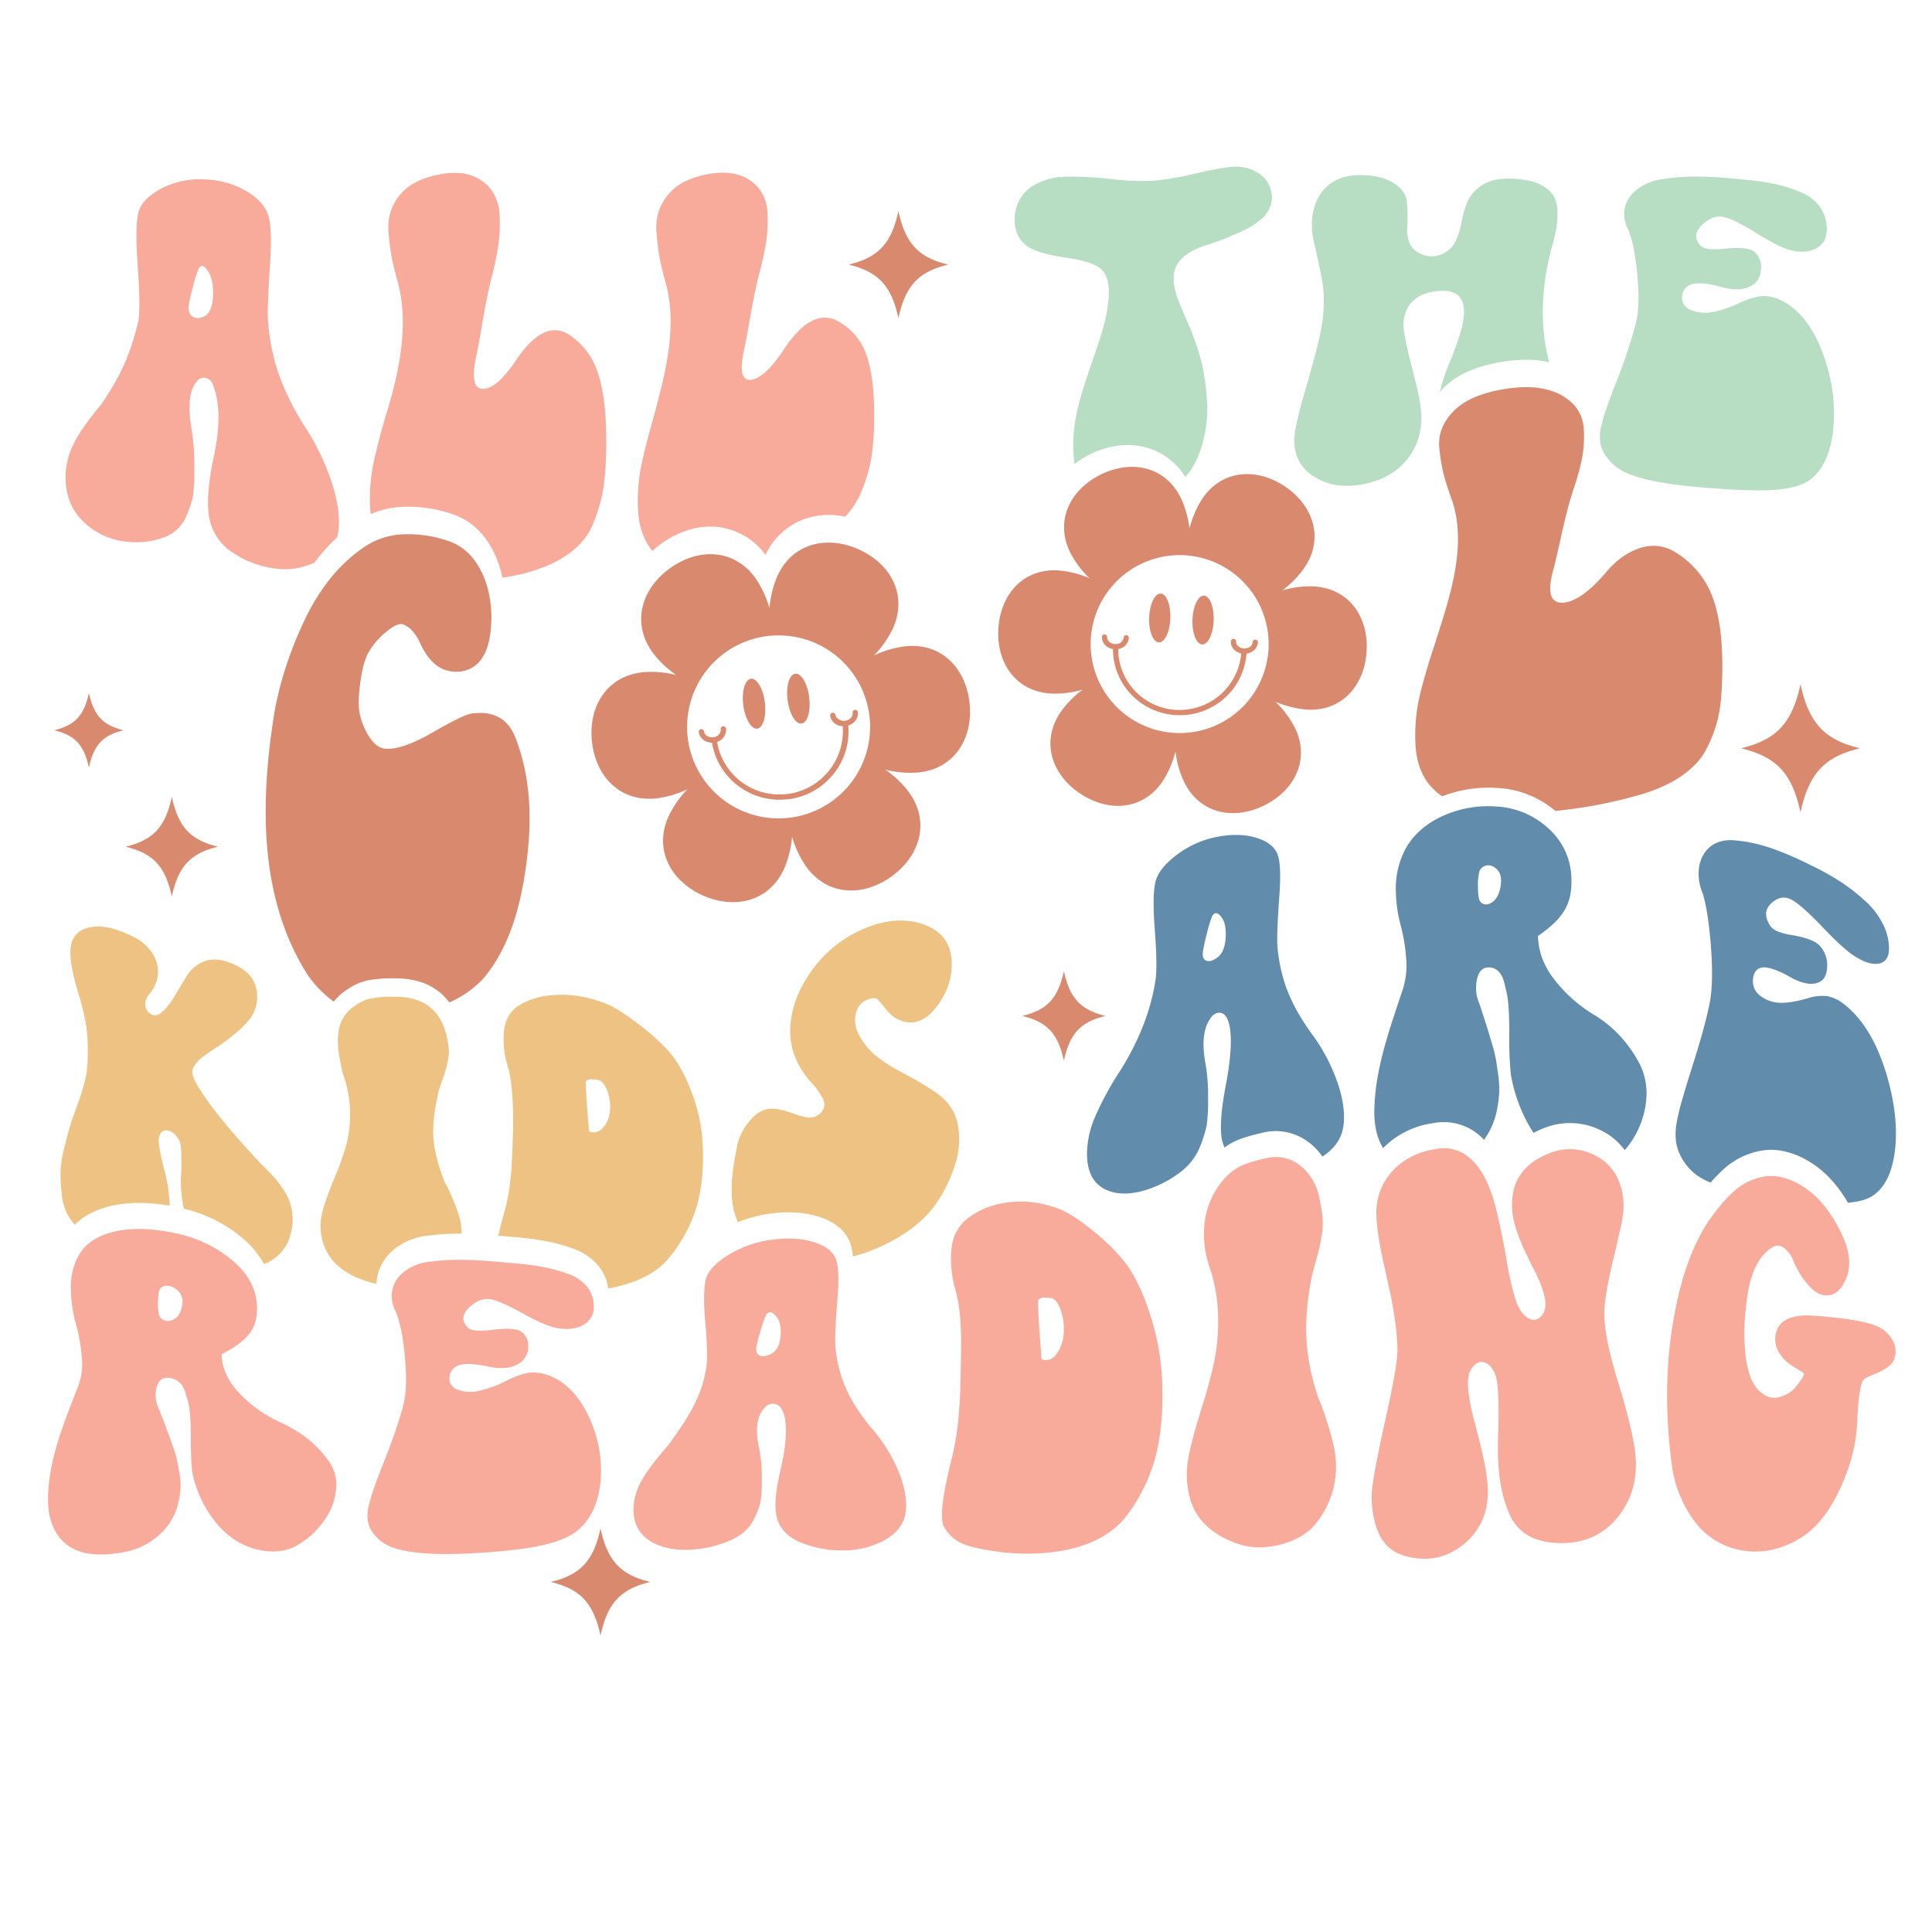
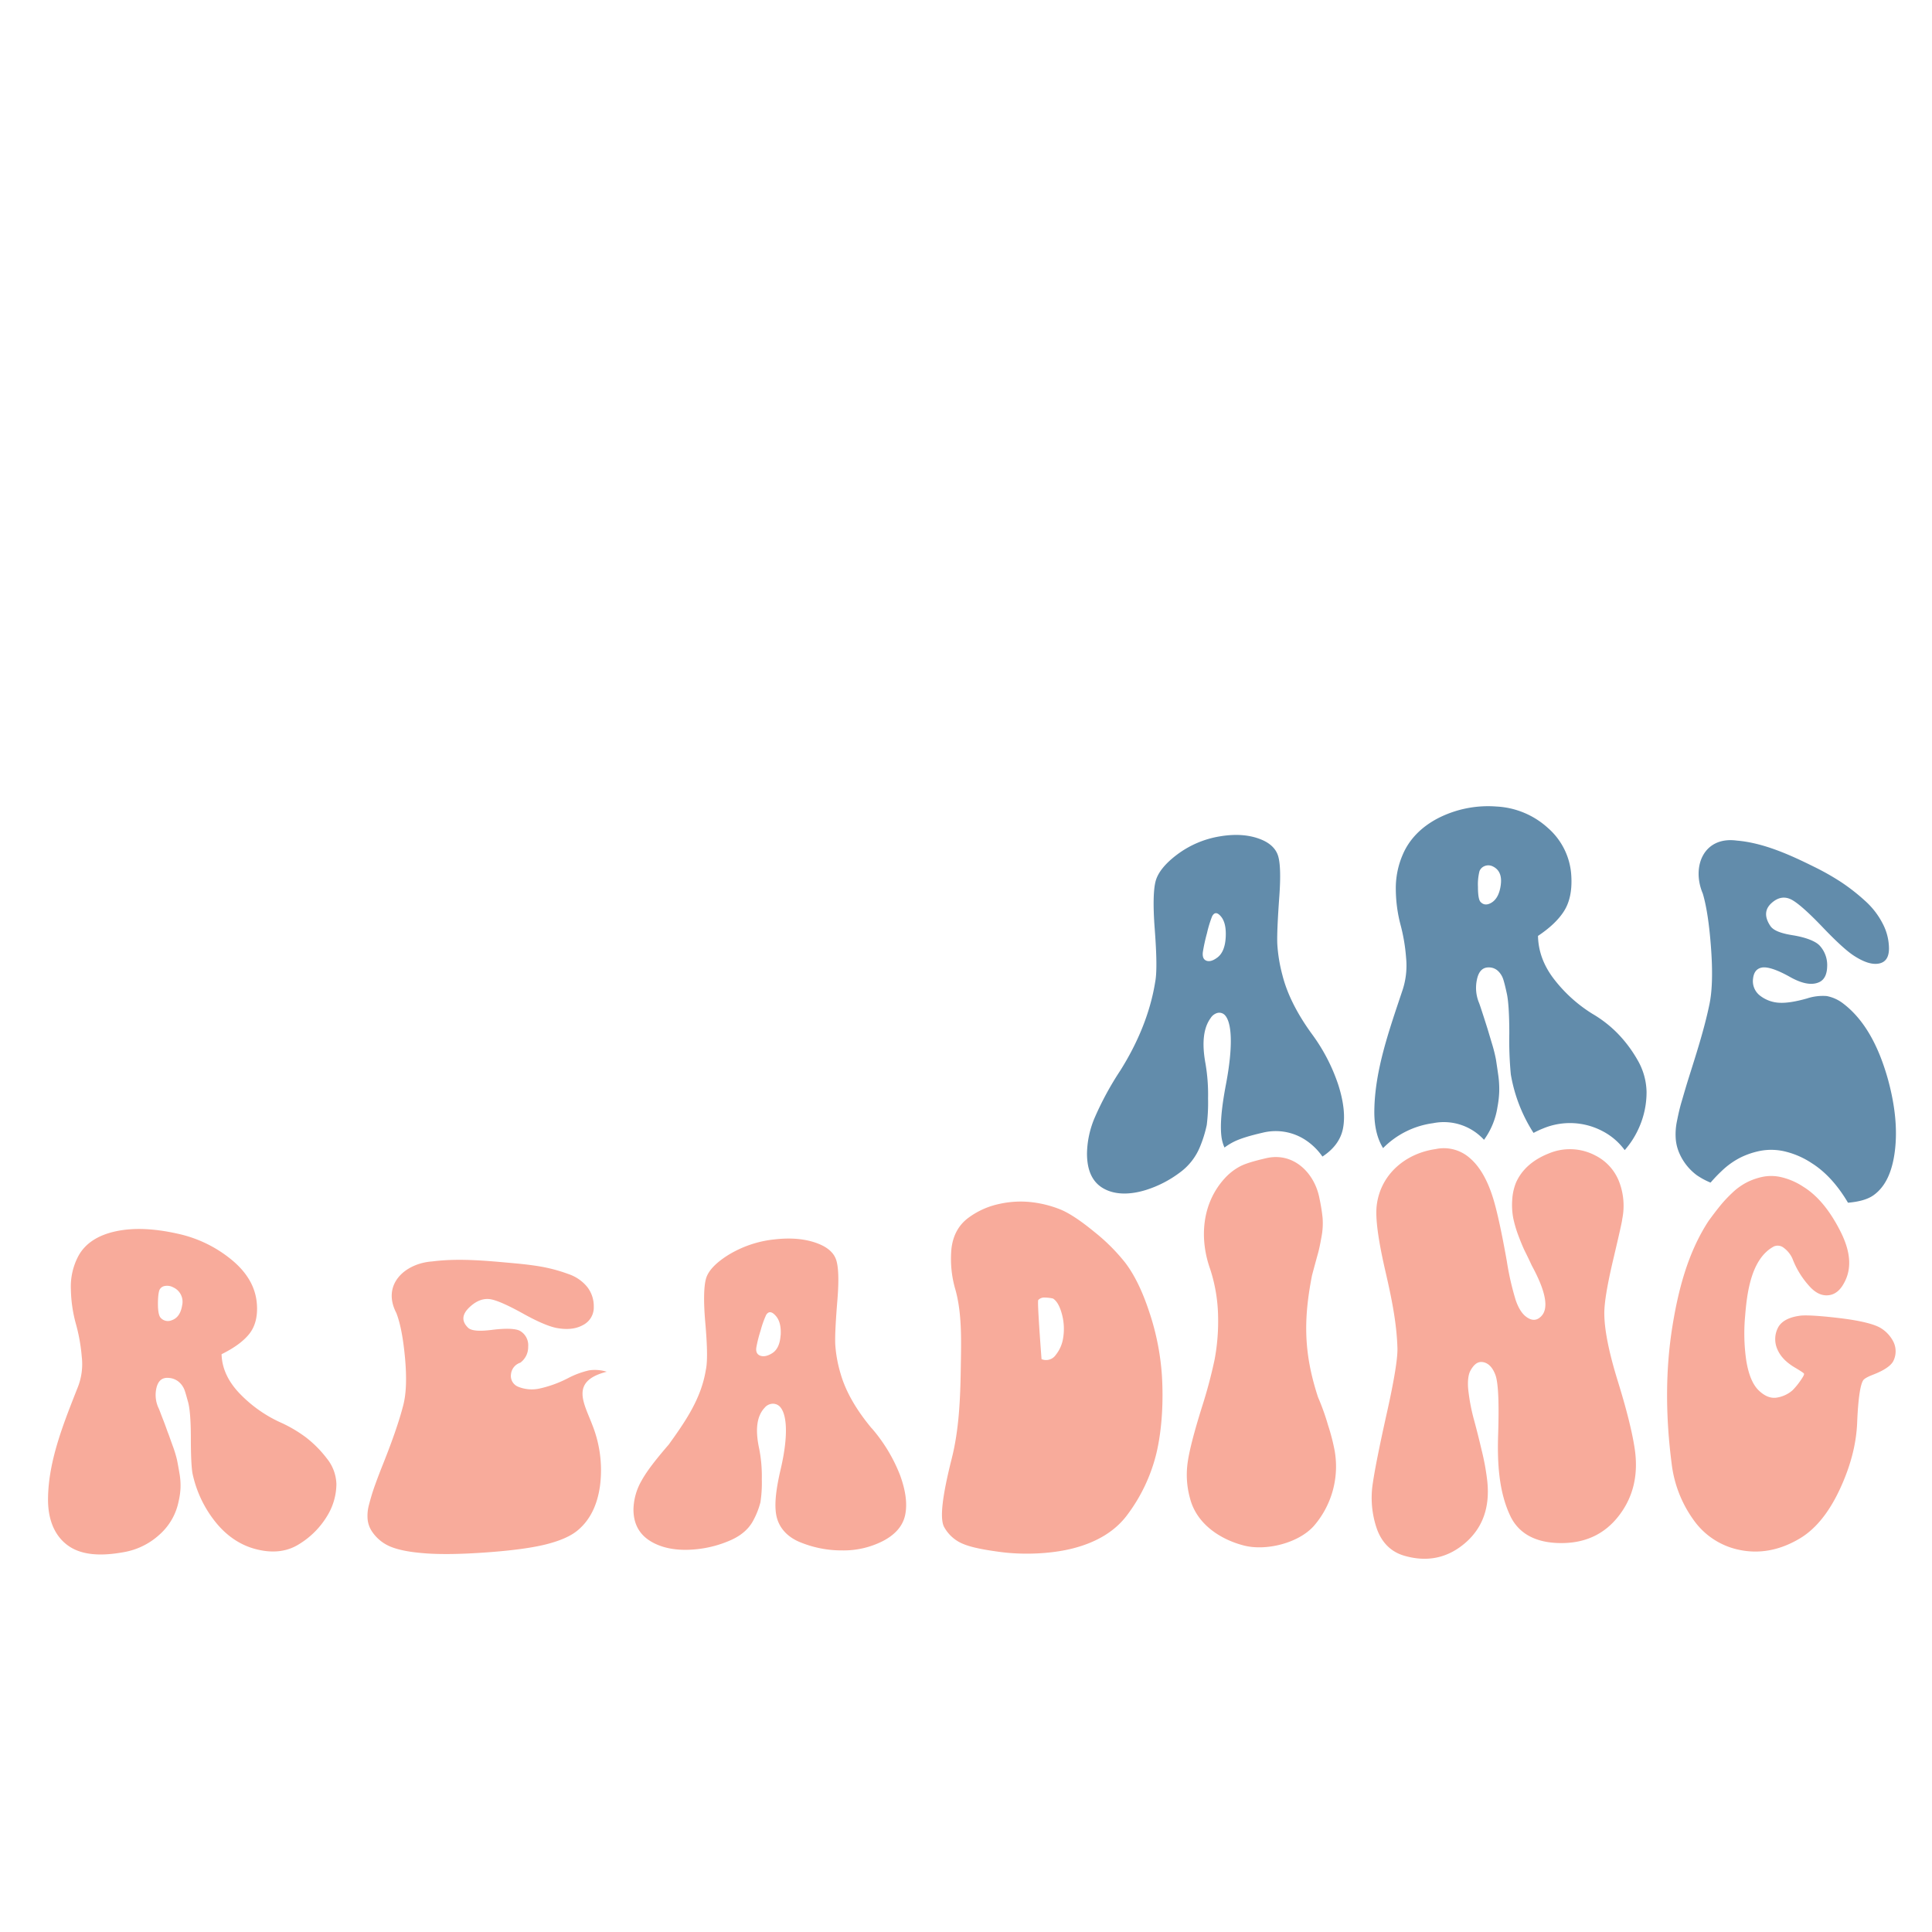
<svg xmlns="http://www.w3.org/2000/svg" id="Layer_1" data-name="Layer 1" viewBox="0 0 864 864">
  <defs>
    <style>.cls-1{fill:#b7dec2;}.cls-2{fill:#f8ab9b;}.cls-3{fill:#628cab;}.cls-4{fill:#edc282;}.cls-5{fill:#d9896e;}</style>
  </defs>
  <title>Reading</title>
-   <path class="cls-1" d="M568.07,84.11a13.86,13.86,0,0,1,.74,4.11,11.05,11.05,0,0,1-.61,3.65,17.89,17.89,0,0,1-1.47,3.18,11,11,0,0,1-2.56,2.83c-1.14.92-2.2,1.74-3.17,2.46a25.77,25.77,0,0,1-4,2.31c-1.7.83-3.17,1.51-4.39,2s-2.81,1.2-4.76,2-3.54,1.4-4.76,1.8-2.89,1-5,1.63q-8.77,3.21-11.71,8.28c-2,3.37-2,8.21,0,14.45.49,1.41,2.08,5.25,4.76,11.46a120.83,120.83,0,0,1,6.1,17.25,108.7,108.7,0,0,1,2.56,17.74c.8,9.57-1.84,23.15-7.44,31.22a21.85,21.85,0,0,1-2.3,2.76,29.85,29.85,0,0,0-18-13.25c-7.85-2-16.68-.81-24.85,3.31a40.66,40.66,0,0,0-6.71,4.23A64.07,64.07,0,0,1,480,196.8c.32-11.73,4.34-23,8.05-34,3.49-10.33,7.73-21.19,7.81-32.23,0-5.39-1.47-9.08-4.39-11s-8-3.4-15.25-4.45-12.45-2.48-15.62-4.28a12.72,12.72,0,0,1-6.22-7.88,18.64,18.64,0,0,1,.49-11.17,16.68,16.68,0,0,1,7.8-9.11A29.63,29.63,0,0,1,477.18,79a159.11,159.11,0,0,1,19.89,1.09,112,112,0,0,0,19.27.71,131.12,131.12,0,0,0,18.79-3.33c8-1.86,13.89-2.87,17.57-2.94a17.85,17.85,0,0,1,9.76,2.72A12.33,12.33,0,0,1,568.07,84.11Zm122.62-.53A21.06,21.06,0,0,0,682,80.52q-13.9-2.25-20.74,3.35a17.6,17.6,0,0,0-4.75,5.79,40.05,40.05,0,0,0-2.81,9.22,34.64,34.64,0,0,1-3.29,10,11.37,11.37,0,0,1-5.49,4.72,11.07,11.07,0,0,1-9,.16c-4.72-1.77-6.89-5.78-6.59-11.92.36-7.46,0-12.17-.73-14-1.18-2.84-3.58-5.28-7.32-7.06s-8.32-2.51-13.42-2.48c-18.11.1-24.27,16.3-19.77,31.91,1.95,8.92,3.09,14.52,3.42,16.7a58,58,0,0,1,.49,8.22,70.21,70.21,0,0,1-1.71,14.73c-1.14,5.29-3.48,14.05-7.08,26.42-2.9,10-4.39,16.87-4.39,20.46,0,8,3.62,13.92,10.86,17.59s15.66,3.89,25.25.8c14.66-4.72,22.84-18.42,20.26-33.75-.17-2.37-1.51-8.43-4-18.07s-3.67-15.81-3.54-18.53c.21-4.47,1.71-8,4.64-10.56s7-3.92,12.2-4.14c8.91-.37,12,5.07,9.27,16.3a126,126,0,0,1-5.61,16,84.09,84.09,0,0,0-4.26,13,32.7,32.7,0,0,1,5.7-5.31c5.39-3.93,12.78-6.69,22-8.23,8-1.34,15.16-1.27,21.21.18-.44-1.73-.84-3.43-1.19-5.08a89.21,89.21,0,0,1-1.58-21,111.24,111.24,0,0,1,3.78-24.71c1-3.4,1.67-6.18,2.07-8.36a41.11,41.11,0,0,0,.61-7.55,16.06,16.06,0,0,0-1.22-6.83A12.77,12.77,0,0,0,690.69,83.58Zm125.78,78.25c-3.47-11.17-9.85-23.29-21.23-28.1a16.69,16.69,0,0,0-7.93-1.29,34.4,34.4,0,0,0-9.39,3.06c-5.35,2.41-9.72,3.79-13.06,4.2a16.05,16.05,0,0,1-9.39-1.4,5.66,5.66,0,0,1-3.17-6,5.86,5.86,0,0,1,4.15-5.14c2.56-.88,7.14-.53,13.42,1.21,5.82,1.62,10.57,1.36,14.15-1.06,2.28-1.62,3.46-4.11,3.54-7.44a8.48,8.48,0,0,0-3.54-7.63c-1.88-1.29-6.36-1.7-12.93-1-5.47.55-9,.19-10.49-1.3-2.93-3-2.77-6,.48-9.24s6.61-4.4,10-3.61c2.9.67,7.72,3,14.39,7.16s11.72,6.69,14.89,7.52c4.48,1.17,8.46,1.12,11.71-.61s4.88-4.62,4.88-8.64A16.78,16.78,0,0,0,814,92.68a19.16,19.16,0,0,0-8.41-6.6,63.48,63.48,0,0,0-11.23-3.66,115.1,115.1,0,0,0-13.3-2c-11.94-1.21-24.58-2.32-36.6-.45-12,1.2-22.75,10.63-16.1,23.23,1.78,4.5,3.09,11.17,3.9,20.06s.61,16.15-.73,21.51a243.42,243.42,0,0,1-10,29.29q-2.19,5.8-3.29,9c-.73,2.15-1.43,4.55-2.07,7.2a19.33,19.33,0,0,0-.61,7,13.69,13.69,0,0,0,1.83,5.47,21.5,21.5,0,0,0,8.17,7.86c3.33,1.81,8,3.3,14,4.53,7.64,1.56,17.41,2.63,29.28,3.44s20.86,1,26.84.32c6.29-.69,11.06-2.16,14.16-4.63q8-6.27,9.88-21.14A74.68,74.68,0,0,0,816.47,161.83Z" />
-   <path class="cls-2" d="M390.93,185.11a124.39,124.39,0,0,1-1.22,19.55,70.58,70.58,0,0,1-4.64,15.51,34.16,34.16,0,0,1-7.17,10.89,34.37,34.37,0,0,0-16.6.54,30.68,30.68,0,0,0-18.94,16.53,30.69,30.69,0,0,0-21.81-12.5c-8.21-.75-16.89,1.83-24.47,7.26a43,43,0,0,0-4.3,3.53,20.65,20.65,0,0,1-2.11-2.95q-4.16-6.91-4.4-16.81a81.07,81.07,0,0,1,1.47-18.23q1.71-8.33,5.37-21.21c5.1-19,10.9-40,5.85-59.72-1.46-5.22-2.48-9.42-3-12.46a104.79,104.79,0,0,1-1.34-10.72A23.5,23.5,0,0,1,295,93.4a24,24,0,0,1,5.86-8.55c3.58-3.3,8.7-5.56,14.88-6.81s11.57-1.06,15.87.63A18.19,18.19,0,0,1,339.93,85a19,19,0,0,1,3.3,10.1,63.34,63.34,0,0,1-.49,12.32,126.75,126.75,0,0,1-3.05,14.34c-1.52,5.81-2.85,12.54-4.15,19.89s-2.2,12.16-2.68,14.37c-2.28,10-1.12,14.62,3.41,13.79,4.05-.74,8.87-5.37,14.4-13.72,8.45-12.69,16.51-16.63,24.16-12.38a26.79,26.79,0,0,1,12.56,14.8Q390.93,168.29,390.93,185.11ZM255,150c-7.65-5.27-15.7-1.56-24.16,11-5.53,8.29-10.35,12.58-14.4,12.89-4.53.34-5.69-4.57-3.41-14.74.49-2.26,1.38-7.15,2.68-14.72S218.36,130,219.88,124a132.54,132.54,0,0,0,3.05-14.88,69.75,69.75,0,0,0,.49-12.94,20.85,20.85,0,0,0-3.3-10.68,18.31,18.31,0,0,0-8.29-6.66c-4.3-1.77-9.69-2-15.86-.73s-11.31,3.47-14.89,6.71a23.39,23.39,0,0,0-5.85,8.38,23,23,0,0,0-1.47,10.8,106.66,106.66,0,0,0,1.34,10.66q.85,4.55,3.05,12.52c4.85,19.17-.06,41-5.85,59.44q-3.66,12.69-5.37,20.91a79.62,79.62,0,0,0-1.46,18.2c0,1.44.14,2.84.3,4.2a39.75,39.75,0,0,1,13.45-3.23,60.56,60.56,0,0,1,23.87,3.5c12.09,4.3,19,15.83,21.62,28.13a82.3,82.3,0,0,0,18-4.55c11.46-4.42,19.15-10.95,22.57-19.67A72.23,72.23,0,0,0,269.9,218a143.5,143.5,0,0,0,1.22-21.13q0-18.4-3.54-29.53A32.21,32.21,0,0,0,255,150ZM148.87,217.35c2.61,8.71,3.37,16,2.2,21.73-.09.42-.21.82-.32,1.22a79.14,79.14,0,0,0-8.17,8.78c-.64.8-1.26,1.63-1.88,2.47a30.86,30.86,0,0,1-17.81,2.68,44.28,44.28,0,0,1-19.4-7.48,23.69,23.69,0,0,1-10.13-16.49c-.89-6.59,0-15.06,2.08-25.16,2.25-10.93,4-23.64-.74-34.28a4.88,4.88,0,0,0-3.29-1.91,3.77,3.77,0,0,0-3.29,1.56c-3.42,3.75-4.24,10.87-2.44,21.5a98.65,98.65,0,0,1,1.22,17.37A85.22,85.22,0,0,1,86.29,222a44.63,44.63,0,0,1-3.05,9,16.89,16.89,0,0,1-9.89,9.31,35.86,35.86,0,0,1-16,2A32.46,32.46,0,0,1,37,233q-7.69-7.71-7.69-19.56A33.39,33.39,0,0,1,33,198.37c2.54-5.1,6.67-10.85,12.2-17.41,8.69-12.72,12.89-22,16.59-36.89.82-4.24.67-12.88-.24-25.68-.87-12.1-.65-20.09.49-23.87s4.58-7.28,10.25-10.28a37.6,37.6,0,0,1,20.25-3.95A38.8,38.8,0,0,1,112,86.58c4.39,3,7.12,6.46,8.17,10.43s1.29,11.06.61,21.1c-.78,11.69-1.14,19.78-1,24.26a92.06,92.06,0,0,0,2.44,16.45c2.43,10.82,8,22.44,13.91,31.65A106,106,0,0,1,148.87,217.35ZM93.24,121.64c-1.8-2.92-3.26-3.46-4.39-1.55a47.55,47.55,0,0,0-2.44,7.75,74.62,74.62,0,0,0-2,8.81c-.28,2.24.24,3.91,1.7,4.9s3.3,1,5.37-.16c2.26-1.23,3.54-4.24,3.78-8.89S94.83,124.22,93.24,121.64Z" />
  <path class="cls-3" d="M586.59,462.28c-6.6-9.09-11-17.89-13.09-26.21a69.82,69.82,0,0,1-2.29-14c-.15-3.9.18-11.08.92-21.38.63-8.82.42-14.85-.58-18s-3.56-5.66-7.68-7.31c-5.19-2.08-11.33-2.54-18.36-1.35a43.5,43.5,0,0,0-19,8.06c-5.35,4-8.57,8-9.64,11.73s-1.28,11-.46,21.75c.86,11.38,1,19.25.23,23.39-2.25,14.19-8,27.65-15.61,39.75a138.52,138.52,0,0,0-11.47,21.11,42.47,42.47,0,0,0-3.45,16c0,7.61,2.41,12.78,7.23,15.58s11.41,3.16,19.17.75a50.14,50.14,0,0,0,15-7.7,26.75,26.75,0,0,0,9.29-12,54.53,54.53,0,0,0,2.87-9.37,81.11,81.11,0,0,0,.58-11.85,82.33,82.33,0,0,0-1.15-15.6c-1.69-9.2-.92-15.94,2.29-20.32a5.22,5.22,0,0,1,3.1-2.33,3.47,3.47,0,0,1,3.1.81c3.36,3.18,3.92,13.95.69,31-1.87,9.85-2.79,18-2,23.82a17.24,17.24,0,0,0,1.32,4.58,27.91,27.91,0,0,1,4.07-2.53c2.83-1.42,6.86-2.7,13.08-4.13a24.22,24.22,0,0,1,19.2,3.37,28,28,0,0,1,7.45,7.32c5-3.26,8.14-7.42,9.16-12.41,1.09-5.4.38-12-2.07-19.66A81.62,81.62,0,0,0,586.59,462.28Zm-38.45-43.1c-.23,4.19-1.42,7.19-3.55,8.89-2,1.55-3.68,2.07-5.05,1.57s-1.87-1.84-1.61-3.94a79.43,79.43,0,0,1,1.84-8.39,52.11,52.11,0,0,1,2.29-7.52c1.07-2,2.44-1.85,4.13.28C547.69,412,548.37,415,548.14,419.18ZM723.26,462a53.77,53.77,0,0,0-11.13-8.62,64.65,64.65,0,0,1-16.87-15.13c-4.82-6.12-7.31-12.66-7.46-19.71,5.35-3.57,9.25-7.27,11.7-11.19s3.53-9,3.22-15.15a30.58,30.58,0,0,0-10.45-21.9,36.9,36.9,0,0,0-23.06-9.62A49.13,49.13,0,0,0,642.93,366c-7.57,4-12.69,9.49-15.49,15.9a37.82,37.82,0,0,0-3.22,16.26,63.94,63.94,0,0,0,2.07,15.29,79.77,79.77,0,0,1,2.52,14.89A35.08,35.08,0,0,1,627,443.45c-5.71,17.14-12.13,35.05-12.39,53.05-.11,7,1.25,12.65,3.91,16.94a38.63,38.63,0,0,1,22.37-11.15,24.34,24.34,0,0,1,20.77,5.5c.7.61,1.38,1.26,2,1.94a33.46,33.46,0,0,0,6-14.58,45.23,45.23,0,0,0,.8-7,43.87,43.87,0,0,0-.46-7.54c-.38-2.73-.73-5-1-6.78a66.48,66.48,0,0,0-1.84-7.29q-1.38-4.61-1.83-6.13c-.31-1-1-3.19-2.07-6.49s-1.68-5.12-1.84-5.46a17.51,17.51,0,0,1-.91-10.47c.76-3.6,2.52-5.4,5.28-5.36a5.89,5.89,0,0,1,4.13,1.59,8.9,8.9,0,0,1,2.29,3.58c.46,1.36,1,3.54,1.61,6.36.7,3,1.15,9.05,1.15,18a160.5,160.5,0,0,0,.68,18.34,70,70,0,0,0,9.64,25.34l.52.8a41.38,41.38,0,0,1,4.3-2,31.19,31.19,0,0,1,26.47,1.17,28.67,28.67,0,0,1,10,8.53,38.55,38.55,0,0,0,6.21-9.63,39,39,0,0,0,3.56-16.41,29.51,29.51,0,0,0-4.13-14.43A58.44,58.44,0,0,0,723.26,462Zm-52.1-66.32q-.81,6.22-4.48,8.18-2.74,1.47-4.59-.53c-.76-.83-1.14-3.08-1.14-6.73a24.27,24.27,0,0,1,.68-7,4,4,0,0,1,2.18-2.24,4.41,4.41,0,0,1,3.56,0C670.43,388.72,671.69,391.49,671.16,395.63ZM847.42,514.51c-1.15,9.54-4.25,16.07-9.3,19.8-2.63,2-6.58,3.11-11.69,3.55-4.68-7.94-10.18-13.93-16.35-17.78a37.34,37.34,0,0,0-11.28-5,26.41,26.41,0,0,0-11.4-.45,35.63,35.63,0,0,0-9,3,34.71,34.71,0,0,0-8.32,5.91,67.89,67.89,0,0,0-5.11,5.33,32.78,32.78,0,0,1-6.15-3.31,24.35,24.35,0,0,1-7.69-9.57,20,20,0,0,1-1.72-6.56,28.79,28.79,0,0,1,.57-8.23c.61-3.09,1.26-5.89,2-8.38s1.72-6,3.1-10.4c3.46-11,7.09-22.16,9.41-33.39,1.27-6.13,1.46-14.56.69-25.11s-2-18.64-3.67-24.28c-5.12-12,.32-25.7,15.15-23.73,12,1,23.86,6.39,34.42,11.63a113.4,113.4,0,0,1,12.51,7.09,89.25,89.25,0,0,1,10.56,8.3A35.2,35.2,0,0,1,842,413.14a24.24,24.24,0,0,1,2.76,11c0,4-1.53,6.22-4.59,6.78s-6.76-.72-11-3.46c-3-1.9-7.73-6.16-14-12.73s-10.81-10.57-13.54-12.15c-3.2-1.87-6.35-1.48-9.41,1.29s-3.21,6.23-.46,10.29c1.38,2,4.76,3.26,9.87,4.07,6.19,1,10.39,2.75,12.17,4.69a12.84,12.84,0,0,1,3.32,9.19c-.07,3.54-1.18,5.87-3.32,7-3.37,1.69-7.83.87-13.32-2.22-5.89-3.32-10.22-4.67-12.62-4.18s-3.59,2.2-3.9,5.06a8.16,8.16,0,0,0,3,7.38,15.22,15.22,0,0,0,8.84,3.29c3.13.17,7.25-.5,12.28-1.92a22.47,22.47,0,0,1,8.83-1.08,17.32,17.32,0,0,1,7.46,3.41c10.68,8.16,16.49,21.47,20,34.07C847.52,494.53,848.57,505,847.42,514.51Z" />
-   <path class="cls-4" d="M427.31,520.23a64.45,64.45,0,0,1-8,17q-6.88,10.56-20.88,18a79.72,79.72,0,0,1-17,6.65,25.45,25.45,0,0,0-1.12-5.68c-1.18-3.51-4.24-8.33-12.09-11.36-6.44-2.5-14.07-3.26-22.66-2.26a58.57,58.57,0,0,0-15.6,4c-4.73-10.89-2.45-23.09-.16-34.92a26.59,26.59,0,0,1,6.31-11.36q4.7-5.18,10.9-4.38a42.73,42.73,0,0,1,7.57,2,35,35,0,0,0,6.54,1.82,6.74,6.74,0,0,0,4.71-1.09,6.19,6.19,0,0,0,2.75-3.51,6,6,0,0,0-.92-4.34,34.16,34.16,0,0,0-2.52-3.95c-.76-1-2-2.42-3.67-4.24-6-7.47-8.65-15.44-8-24s3.83-16.75,9.64-24.68a55,55,0,0,1,21.35-17.75c10.07-4.67,19.32-5.73,27.65-3.08s12.79,8,13.43,15.87c.59,7.29-1.53,14.31-6.43,20.9-5.34,7.19-11.32,9.09-17.9,5.82q-2.29-1-5.39-4.83a48,48,0,0,0-3.56-4.15c-1.23-.59-2.83-.39-4.82.57a7.43,7.43,0,0,0-3.9,3.71,12.85,12.85,0,0,0,.57,11.67,29.7,29.7,0,0,0,7.46,9.36,62.12,62.12,0,0,0,9.18,6.16c10.4,5.53,17,9.54,19.74,11.9a21.15,21.15,0,0,1,7.92,13.28A36,36,0,0,1,427.31,520.23ZM127.24,532.77a48.31,48.31,0,0,0-7.23-9c-3.7-3.67-9.26-9.49-16.29-17.75s-11.86-14.74-14.46-19.09a24.77,24.77,0,0,1-3-5.89,5.12,5.12,0,0,1,.69-4.43,14.57,14.57,0,0,1,3.1-3.47c1.15-.92,3.17-2.36,6.08-4.34a4.63,4.63,0,0,1,1.38-.73c6.73-4.76,11.32-8.75,13.77-11.83A16.49,16.49,0,0,0,115,445.68c0-7.22-4.06-12.12-12.16-15.14-4.59-1.72-8.53-1.91-11.82-.47a15.67,15.67,0,0,0-7.46,6.33c-1.68,2.8-3.64,6-5.85,9.67s-4.4,6.14-6.54,7.48a3.72,3.72,0,0,1-4.13-.37,4.9,4.9,0,0,1-2.07-4.29,7.53,7.53,0,0,1,1.84-4.4,15.52,15.52,0,0,0,3.78-8.43,14.86,14.86,0,0,0-2.29-9.52,20.85,20.85,0,0,0-9.07-7.83C51.24,414.79,44.45,413.37,39,415c-4.57,1.35-7.08,4.48-7.46,9.37s1.06,11.75,3.56,20a114.73,114.73,0,0,1,3.44,14.24,78,78,0,0,1,.69,11.72,59.43,59.43,0,0,1-.69,10.51,93.23,93.23,0,0,1-3.67,12.59c-1.4,3.88-2.68,7.23-3.45,9.82s-1.68,6-2.75,10.36a47.94,47.94,0,0,0-1.61,11.27,81.76,81.76,0,0,0,.69,10.24,22.94,22.94,0,0,0,3.56,9.84,25.71,25.71,0,0,0,2.14,2.78c4.08-4.15,9.64-7,16.64-8.55,7.61-1.67,16.09-1.65,25.77,0A66.61,66.61,0,0,0,73.42,523c-1.94-7.65-2.76-12.52-2.29-14.41.59-2.42,2-3.43,4-3s3.79,2,5.17,4.77c.76,1.91,1.07,7,.69,14.94a56.27,56.27,0,0,0,1.23,15.23,63.26,63.26,0,0,1,25.92,12.9A39.9,39.9,0,0,1,118,565.24a15,15,0,0,0,4.78-2.51,21.48,21.48,0,0,0,4.36-4.47,16.82,16.82,0,0,0,2.52-5.33,31.85,31.85,0,0,0,1.15-5.52,28.06,28.06,0,0,0-.35-6.44A22,22,0,0,0,127.24,532.77ZM314.17,510.3c.65,10.66-.15,20.08-2.29,28.15a65.81,65.81,0,0,1-12.4,23.71c-5.05,6.39-12.58,10.44-22.6,13-1.62.41-3.24.75-4.87,1.06a20.1,20.1,0,0,0-4.1-9.74,25,25,0,0,0-11.37-8,78.49,78.49,0,0,0-12.24-3.41,138.66,138.66,0,0,0-13.93-1.82l-1.51-.14-6-.53c.68-3.11,1.58-6.63,2.71-10.59,3.15-11,3.47-22.87,3.79-34.1.42-14.62-.48-25.17-2.18-30.71a39,39,0,0,1-1.72-16.59c.68-5.2,3.1-8.95,7.23-11.33a32.74,32.74,0,0,1,13-4.09,47.68,47.68,0,0,1,13.77.4,56.87,56.87,0,0,1,12.28,3.6c3.65,1.58,8.38,4.66,14.12,9.07a96.39,96.39,0,0,1,13,11.67c4,4.48,7.43,10.61,10.33,18.25A75.22,75.22,0,0,1,314.17,510.3Zm-42.23-21.44c-.92-2.93-2.14-4.82-3.67-5.69a16.67,16.67,0,0,0-3.21-.48,3.68,3.68,0,0,0-3,.78c-.31.32.15,7.88,1.38,22.49a5.21,5.21,0,0,0,6-1.39,12.35,12.35,0,0,0,3.21-6.77A19.39,19.39,0,0,0,271.94,488.86Zm-69,48.6a69.63,69.63,0,0,0-4.25-9.22c-6-16-6.17-23.64-2.52-40.42,1.22-3.58,2.06-6,2.52-7.36a50.06,50.06,0,0,0,1.49-5.63,19.5,19.5,0,0,0,.46-6.51,51.9,51.9,0,0,0-1.26-6.43c-3.06-10.86-10.62-16.09-22.49-16.14a56.48,56.48,0,0,0-10.9.73,18.7,18.7,0,0,0-6.77,3c-11.32,7.12-8.21,20-6,30.38a52.65,52.65,0,0,1,3.33,17.1,54.71,54.71,0,0,1-1.49,14.34,120.43,120.43,0,0,1-5.28,15c-3.34,8-5.4,14-6.08,17.94a24.35,24.35,0,0,0,1,12.1c2.75,8.46,10.39,14.57,22.72,17.58l.95.22A19.19,19.19,0,0,1,171,564.9c3.93-7,12.21-11.75,21.64-12.45a104.22,104.22,0,0,1,13.76-.75,28.47,28.47,0,0,0-.51-5.7A56.93,56.93,0,0,0,203,537.46Z" />
-   <path class="cls-2" d="M136.69,642.71a60.81,60.81,0,0,0-11.8-6.84A59.37,59.37,0,0,1,107,623c-5.11-5.39-7.75-11.24-7.91-17.39q8.5-4.19,12.41-9.11c2.59-3.29,3.74-7.63,3.4-13-.46-7.56-4.17-14.14-11.07-19.91A56.81,56.81,0,0,0,79.39,551.7c-10.52-2.35-19.83-2.78-27.86-1s-13.46,5.51-16.43,10.9a29,29,0,0,0-3.4,14.92,62,62,0,0,0,2.19,15.35,78.82,78.82,0,0,1,2.67,14.83,28.24,28.24,0,0,1-1.94,14.11C28.44,636.52,21.74,653,21.48,669.88c-.16,9.74,3,17,8.88,21.26s14.34,4.94,24.94,3a31.58,31.58,0,0,0,16.06-7.88,26.89,26.89,0,0,0,8.52-14.84,32.25,32.25,0,0,0,.85-6.06,31.58,31.58,0,0,0-.49-6.58c-.4-2.38-.77-4.38-1.09-5.95a53.72,53.72,0,0,0-2-6.48c-1-2.75-1.62-4.6-2-5.52s-1-2.88-2.19-5.9-1.78-4.7-1.94-5a13.79,13.79,0,0,1-1-9.47q1.22-4.73,5.6-4.24a7.64,7.64,0,0,1,4.38,1.8,8.81,8.81,0,0,1,2.43,3.37c.49,1.23,1,3.21,1.71,5.71.73,2.7,1.21,8,1.21,15.84s.25,13.13.73,15.94a51.87,51.87,0,0,0,10.22,21.69c5,6.25,11,10.29,17.76,12.12,7.58,2.05,14.12,1.31,19.47-2a37.48,37.48,0,0,0,13.14-13.34,27.6,27.6,0,0,0,3.77-13.69,19.13,19.13,0,0,0-4.38-11.56A50.11,50.11,0,0,0,136.69,642.71Zm-55.23-59q-.85,5.47-4.75,6.74a4.3,4.3,0,0,1-4.86-1.13c-.82-.87-1.22-3-1.22-6.3s.35-5.44.73-6.24a3.14,3.14,0,0,1,2.31-1.67,5.63,5.63,0,0,1,3.77.59A7.05,7.05,0,0,1,81.46,583.72Zm183.59,53.93a54.68,54.68,0,0,1,3.28,26.8c-1.21,8.73-4.5,15.31-9.85,19.82-3.09,2.65-7.84,4.73-14.12,6.34-6,1.53-14.92,2.79-26.76,3.64s-21.59,1-29.2.27c-6-.53-10.67-1.52-14-2.94a18.36,18.36,0,0,1-8.15-6.84,11.91,11.91,0,0,1-1.83-5.11,18.51,18.51,0,0,1,.61-6.74q1-3.87,2.07-7t3.28-8.85c4.54-11.25,8-20.9,10-28.76,1.34-5.27,1.54-12.37.73-21.15s-2.11-15.47-3.89-20c-6.57-12.62,3.78-22.13,16.06-23,12-1.54,24.56-.28,36.49.8,5,.45,9.45,1,13.27,1.72a71.8,71.8,0,0,1,11.19,3.13,18.34,18.34,0,0,1,8.39,5.77,14,14,0,0,1,2.92,8.84,8.82,8.82,0,0,1-4.86,8.21c-3.25,1.8-7.22,2.12-11.68,1.3-3.17-.58-8.2-2.62-14.85-6.32s-11.45-5.85-14.35-6.46c-3.39-.71-6.74.48-10,3.64s-3.41,6.15-.49,9c1.47,1.42,5,1.68,10.47,1,6.55-.84,11-.63,12.89.5a7.39,7.39,0,0,1,3.53,7,8.61,8.61,0,0,1-3.53,7.16c-3.57,2.48-8.3,3-14.11,1.76-6.26-1.35-10.83-1.55-13.38-.62a6,6,0,0,0-4.14,5.09,5.18,5.18,0,0,0,3.16,5.64,16.2,16.2,0,0,0,9.37.87,51.64,51.64,0,0,0,13-4.71,38.76,38.76,0,0,1,9.37-3.47,17.91,17.91,0,0,1,7.91.62C254.55,617.73,261.35,627.68,265.05,637.65ZM846.83,608.4c-1,2.3-4.3,4.46-9,6.29-2.59,1-4.13,1.85-4.62,2.62-1.3,2-2.25,8.36-2.68,18.93-.38,9.43-2.88,19.23-7.66,29.56s-10.67,17.73-17.64,22c-9.24,5.61-18.77,7.39-28.47,5.07a33.13,33.13,0,0,1-19.35-13.09,53.92,53.92,0,0,1-9.85-25.32c-2.66-20.55-2.88-41.32.36-61.37,2.59-16,6.81-32.78,16.18-47.11,1.79-2.46,3.45-4.64,5-6.56a59,59,0,0,1,5.6-6,27.82,27.82,0,0,1,6.69-4.77,28.66,28.66,0,0,1,7.3-2.45,19.8,19.8,0,0,1,8.52.39,30.44,30.44,0,0,1,9.24,4.13c6.49,4,12,10.81,16.67,20.09s5.07,16.94,1.34,23.33q-2.69,4.82-7.06,5.13c-2.92.21-5.68-1.2-8.27-4.12a38.74,38.74,0,0,1-7.54-12.29,12.17,12.17,0,0,0-3.78-4.75,4.34,4.34,0,0,0-4.5-.7c-10.32,5.48-12.09,21.18-12.89,31.22a85.13,85.13,0,0,0,.48,19.56c1,6.37,2.84,10.92,5.6,13.6,2.58,2.5,5.19,3.58,7.79,3.27a14,14,0,0,0,7.3-3.28,31.31,31.31,0,0,0,3.65-4.45c1.29-1.85,1.78-2.87,1.46-3.08q0-.26-3.65-2.46-6.09-3.48-8.16-8.29a11.18,11.18,0,0,1,.13-9.54c1.41-2.94,4.7-4.83,9.73-5.53,2.27-.38,8.15-.12,17.64,1s15.92,2.72,18.86,4.59a15.2,15.2,0,0,1,5.59,6.23A9.71,9.71,0,0,1,846.83,608.4Zm-457,30.35c-7-8.38-11.63-16.53-13.87-24.3a58.47,58.47,0,0,1-2.43-13.26c-.16-3.7.19-10.48,1-20.35.67-8.47.45-14.34-.61-17.47s-3.77-5.56-8.15-7.25c-5.5-2.13-12-2.71-19.46-1.85a49.45,49.45,0,0,0-20.2,6.71c-5.66,3.46-9.09,7-10.22,10.33s-1.35,10.14-.49,20.07c.92,10.5,1.06,17.61.25,21.26-2.09,12.88-9.13,23-16.55,33.33-5.52,6.41-9.63,11.56-12.17,16.15A26.83,26.83,0,0,0,283.29,675c0,6.42,2.56,11.15,7.67,14.26s12,4.43,20.32,3.58a50.31,50.31,0,0,0,15.93-4.26c4.63-2.14,7.94-5.15,9.86-9a35.7,35.7,0,0,0,3-7.76,56.65,56.65,0,0,0,.61-10.3,62.64,62.64,0,0,0-1.22-13.91c-1.78-8.36-1-14.32,2.44-18a4.92,4.92,0,0,1,3.28-1.83,4.37,4.37,0,0,1,3.29,1c3.56,3.18,4.14,13.19.73,27.92-2,8.5-3,15.54-2.07,20.74s4.37,9.48,10.1,12a48.77,48.77,0,0,0,19.34,3.91,38.69,38.69,0,0,0,18.13-4.12c5.51-2.82,8.88-6.63,10-11.31,1.17-5,.41-11.13-2.19-18.22A71.72,71.72,0,0,0,389.87,638.75Zm-40.75-41.57c-.25,3.89-1.52,6.6-3.78,8-2.07,1.29-3.89,1.63-5.35,1.07s-2-1.84-1.7-3.75a61.67,61.67,0,0,1,1.94-7.62,42.44,42.44,0,0,1,2.44-6.84c1.13-1.78,2.59-1.58,4.38.51C348.63,590.41,349.36,593.3,349.12,597.18ZM731,647.55c1.81,11.68-.48,21.63-6.81,30s-15,12.55-26,12.52c-11.19,0-18.93-4.11-22.75-12.08-5.23-10.92-5.86-24.17-5.47-36.22.46-14.35.1-23.35-1.22-26.9-1.26-3.39-3.16-5.32-5.6-5.73s-4.17,1.28-5.59,3.87c-.89,1.61-1.42,4.78-.85,9.32a86.72,86.72,0,0,0,2.43,12.49q1.57,5.7,3.53,14a104.72,104.72,0,0,1,2.43,13.42q1.95,17.72-10,27.91c-8,6.8-17.09,8.45-27,5.61-5.69-1.62-9.93-5.5-12.28-11.84a42.36,42.36,0,0,1-1.83-21c.83-5.7,2.88-16.09,6.21-31s4.87-24.52,4.74-29c-.32-11.54-2.79-23.17-5.35-34.29-3.2-13.87-4.64-23.91-3.89-29.75,1.76-13.76,12.84-23.07,26.27-25a17.53,17.53,0,0,1,15.33,4c4.38,3.74,7.75,9.6,10.22,17.32,1.73,5.36,3.89,15,6.33,28.75a125.29,125.29,0,0,0,4,17.54c1.21,3.48,2.75,5.9,4.5,7.25,2.42,1.89,4.62,2,6.57.21q5.83-5.1-3.9-23c-1.13-2.45-2.11-4.48-2.92-6.08s-1.78-3.91-2.92-6.9a53.11,53.11,0,0,1-2.43-8.12,31.82,31.82,0,0,1-.49-8,24.32,24.32,0,0,1,1.71-8c2.59-5.79,7.46-10.16,14.6-13a24.37,24.37,0,0,1,20.92.91A22,22,0,0,1,724,528.25a30,30,0,0,1,1.46,17c0,.73-1.34,6.67-4,17.94s-4.07,19.5-4,24.43c.07,7.49,2.19,17.65,6.08,30.2S729.89,640.31,731,647.55Zm-134.07,1.61a40.6,40.6,0,0,1-9.37,33.25c-6.9,7.75-21.49,11.28-31.26,8.76-10.59-2.72-21.12-9.61-24.09-21a39.29,39.29,0,0,1-1.1-16c.73-5.4,2.91-13.75,6.45-25.08a215.46,215.46,0,0,0,5.6-21,92.93,92.93,0,0,0,1.58-19.18,72.07,72.07,0,0,0-3.53-21.32c-4.91-13.77-3.72-29.28,6.33-40.46a25.33,25.33,0,0,1,7.18-5.61c2.51-1.27,6.46-2.41,11.55-3.58,12.31-2.84,21.78,6.74,23.85,18.24a80.08,80.08,0,0,1,1.34,8.32A31.84,31.84,0,0,1,591,553c-.57,3.22-1.09,5.72-1.58,7.48s-1.38,5-2.68,9.87c-3.93,20-3.67,35.06,2.68,54.47a104.62,104.62,0,0,1,4.5,12.56A91.52,91.52,0,0,1,596.94,649.16Zm-82.73-61.7c-3.08-9.56-6.73-17.18-11-22.78A84.94,84.94,0,0,0,489.51,551c-6.08-5-11.09-8.34-15-10a50,50,0,0,0-13-3.36,43.65,43.65,0,0,0-14.6.76,35.43,35.43,0,0,0-13.75,6.14c-4.37,3.21-6.93,7.79-7.66,13.79A48.79,48.79,0,0,0,427.34,577c3,11,2.49,23.63,2.32,35.11-.2,13.29-.77,27.14-4,40-4.21,16.68-5.53,27-3.41,30.83a17,17,0,0,0,8.64,7.58c3.81,1.57,9.55,2.62,16.67,3.56,10,1.32,22.55.89,32.48-1.69,10.49-2.73,18.61-7.61,24-14.81a75.52,75.52,0,0,0,13.14-27.79c2.57-10.93,3.12-23.61,2.43-34.71A113.4,113.4,0,0,0,514.21,587.46Zm-38.69,10.39a15.86,15.86,0,0,1-3.41,8.13,5.22,5.22,0,0,1-6.32,1.83c-1.3-17.31-1.79-26.07-1.46-26.45a3.75,3.75,0,0,1,3.16-1.07,15.69,15.69,0,0,1,3.41.42c1.62,1,2.92,3.14,3.89,6.57A25.27,25.27,0,0,1,475.52,597.85Z" />
-   <path class="cls-5" d="M55,326.5l.12.07-.12.07c-9.08,2.23-13.08,6.61-15.24,16.63-2.16-10-6.16-14.4-15.24-16.63l-.13-.07.13-.07c9.08-2.23,13.08-6.61,15.24-16.63C41.94,319.89,45.94,324.27,55,326.5Zm21.84,29.87c-2.88,13.36-8.21,19.2-20.32,22.18l-.17.09.17.1c12.11,3,17.44,8.82,20.32,22.17,2.88-13.35,8.21-19.2,20.33-22.17l.16-.1-.16-.09C85.07,375.57,79.74,369.73,76.86,356.37Zm134-37.26c-2.53.35-8.4,3.28-17.59,8.57s-16.24,7.6-21.09,7.13c-2.53-.25-4.87-2-7-5.28a29.61,29.61,0,0,1-4.44-11.21c-.55-3.54-.26-8.24.48-13.57s1.81-9.59,3.33-12.49a32.42,32.42,0,0,1,7.93-9.47q5.06-4.31,7.61-3.61,4.42,1.43,7.61,8,6,13.57,16.8,13.21a13.28,13.28,0,0,0,11.26-6.32c2.64-4,3.78-9.81,4-16.79.36-13.8-5.05-30.3-18.71-35.16a54.76,54.76,0,0,0-21.4-3.15,33.66,33.66,0,0,0-17.76,6.36,71.22,71.22,0,0,0-14.43,13.72,93.59,93.59,0,0,0-11.25,18.32A174.2,174.2,0,0,0,127.92,298a155.33,155.33,0,0,0-5.23,20.76c-6.21,38.9-7.25,82,14.59,116.75a48.78,48.78,0,0,0,12,12.43,24.3,24.3,0,0,1,6.27-5.6,25.52,25.52,0,0,1,9.05-3.94,61.29,61.29,0,0,1,12.33-.87c10.7,0,18.83,3.73,24,10.77,1.08-.46,2.1-.93,3-1.42a47.92,47.92,0,0,0,11.89-8.89c12.38-14.43,17.1-33.58,19.5-51.19,2.52-18.45,2.44-37.92-4.6-56.34C227.44,321.44,220.77,317.71,210.84,319.11Zm162.79.67a1.22,1.22,0,0,0-.46-.8,1.17,1.17,0,0,0-.88-.24,1.2,1.2,0,0,0-1,1.34,5.16,5.16,0,0,0,2.36,3.67,6.34,6.34,0,0,0,3.22,1,28.4,28.4,0,0,1-24.7,30.33l-.35,0a28.11,28.11,0,0,1-31.13-23.31,5.66,5.66,0,0,0,4-5.88,1.2,1.2,0,1,0-2.38.3c.2,1.58-1.13,3.1-3,3.49h-.08l-.19,0h-.06a4.2,4.2,0,0,1-2.84-.61,2.79,2.79,0,0,1-1.3-2,1.21,1.21,0,0,0-1.33-1h0a1.2,1.2,0,0,0-1,1.34,5.13,5.13,0,0,0,2.36,3.67,6.29,6.29,0,0,0,3.54,1.05,30.18,30.18,0,0,0,11.47,19.12,30.63,30.63,0,0,0,22.29,6.18l.38,0a30.64,30.64,0,0,0,20.43-11.59,30.12,30.12,0,0,0,6.35-21.41,6.29,6.29,0,0,0,2.94-1.83,5.15,5.15,0,0,0,1.37-4.14,1.18,1.18,0,0,0-1.34-1,1.2,1.2,0,0,0-1,1.34,2.8,2.8,0,0,1-.77,2.24,4.2,4.2,0,0,1-2.45,1.28h-.17l-.16,0a4.15,4.15,0,0,1-2.66-.64A2.8,2.8,0,0,1,373.63,319.78Zm-35,6.06c2.67-.33,4.2-5.6,3.42-11.75s-3.57-10.88-6.23-10.54-4.2,5.6-3.42,11.76S336,326.18,338.64,325.84Zm19.82-2.26c2.67-.34,4.2-5.6,3.42-11.76s-3.57-10.87-6.23-10.53-4.2,5.6-3.42,11.75S355.8,323.92,358.46,323.58ZM552.78,286.9a1.16,1.16,0,0,0-1.12-1.2,1.18,1.18,0,0,0-1.21,1.12,5,5,0,0,0,1.69,3.9,6.3,6.3,0,0,0,2.94,1.5,27.62,27.62,0,0,1-28.44,25.25l-.34,0a27.33,27.33,0,0,1-26.24-27.22,5.49,5.49,0,0,0,4.76-5,1.16,1.16,0,1,0-2.32-.08A3.36,3.36,0,0,1,499,288h-.32a4.05,4.05,0,0,1-2.63-1,2.7,2.7,0,0,1-.94-2.1,1.18,1.18,0,0,0-1.11-1.21h0a1.16,1.16,0,0,0-1.2,1.13,5,5,0,0,0,1.69,3.89,6.21,6.21,0,0,0,3.23,1.56,29.39,29.39,0,0,0,8,20.14,29.82,29.82,0,0,0,20.43,9.4l.37,0A29.85,29.85,0,0,0,548,311.87a29.44,29.44,0,0,0,9.43-19.56,6.23,6.23,0,0,0,3.1-1.3,5,5,0,0,0,2-3.76,1.16,1.16,0,0,0-1.12-1.21,1.17,1.17,0,0,0-1.21,1.12,2.71,2.71,0,0,1-1.08,2,4.11,4.11,0,0,1-2.56.85l-.16,0h-.16a4,4,0,0,1-2.46-1A2.72,2.72,0,0,1,552.78,286.9ZM433.63,314.68c1.54,15.59-6.8,29.18-23,30.78a45.21,45.21,0,0,1-14.72-1.27,45.27,45.27,0,0,1,10.67,10.23c9.48,13.23,4.78,28.46-7.95,37.59s-28.67,8.7-38.15-4.53a45.23,45.23,0,0,1-6.27-13.38,45.38,45.38,0,0,1-3.52,14.35c-6.71,14.83-22.26,18.37-36.53,11.91s-21.87-20.48-15.16-35.3a45.26,45.26,0,0,1,8.46-12.12,45.07,45.07,0,0,1-14.19,4.12c-16.2,1.61-27-10.08-28.57-25.68s6.79-29.17,23-30.77a45.19,45.19,0,0,1,14.72,1.26,45.24,45.24,0,0,1-10.67-10.22c-9.48-13.23-4.78-28.46,7.95-37.59s28.67-8.7,38.16,4.52A45.34,45.34,0,0,1,344.11,272a45.38,45.38,0,0,1,3.52-14.35c6.72-14.82,22.26-18.36,36.53-11.9S406,266.18,399.32,281a45.15,45.15,0,0,1-8.46,12.11A45.34,45.34,0,0,1,405.05,289C421.25,287.4,432.09,299.09,433.63,314.68Zm-84.09-30.51a40.92,40.92,0,1,0,39.55,42.25A40.91,40.91,0,0,0,349.54,284.17Zm481.79,50.34c-15.58-3.82-22.43-11.34-26.14-28.52-3.71,17.18-10.56,24.7-26.15,28.52l-.21.12.21.13c15.59,3.82,22.44,11.34,26.15,28.52,3.71-17.18,10.56-24.7,26.14-28.52l.21-.13ZM749.28,247c-11.28-7.16-24,.11-31.39,9.38-7.19,8.24-13.45,12.71-18.71,13.12-5.9.46-7.4-4.59-4.44-15,.63-2.32,1.8-7.35,3.49-15s3.43-14.62,5.39-20.55a105.54,105.54,0,0,0,4-14.67,51.71,51.71,0,0,0,.64-12.66,17.27,17.27,0,0,0-4.28-10.45,23.82,23.82,0,0,0-10.79-6.56c-5.61-1.75-12.58-1.93-20.61-.59s-14.66,3.71-19.34,7.12a25.56,25.56,0,0,0-7.61,8.71,18.92,18.92,0,0,0-1.9,11,80.21,80.21,0,0,0,1.74,10.71q1.11,4.56,4,12.51c6.75,20.61-1.4,43.68-7.61,63.31-3.17,9.57-5.49,17.58-7,23.89a80.13,80.13,0,0,0-1.91,20.58c.22,7.4,2.12,13.54,5.71,18.37a29.58,29.58,0,0,0,6.27,5.91,57.19,57.19,0,0,1,24.72-3.74,43.43,43.43,0,0,1,25.91,10.26,211,211,0,0,0,37.76-7.21c10.91-3.1,23.52-9.19,29.33-19.63a58.22,58.22,0,0,0,6-16.22c1.06-5.31,1.59-12.65,1.59-22q0-19.22-4.6-31.18A39.7,39.7,0,0,0,749.28,247ZM611.16,291.37c-.95,15.2-11.08,26.94-26.87,25.95a44,44,0,0,1-13.93-3.51A43.82,43.82,0,0,1,579,325.29c7,14.17.15,28-13.49,34.83s-28.86,3.88-35.9-10.29A43.85,43.85,0,0,1,525.68,336a43.91,43.91,0,0,1-5.62,13.22c-8.75,13.18-24.22,14.16-36.91,5.73s-17.79-23-9-36.24a44.07,44.07,0,0,1,10-10.3,44,44,0,0,1-14.26,1.74c-15.79-1-24.37-13.9-23.41-29.1s11.07-26.94,26.86-25.95a43.77,43.77,0,0,1,13.93,3.51,43.82,43.82,0,0,1-8.64-11.48c-7-14.17-.15-28,13.49-34.83s28.86-3.88,35.9,10.29a43.78,43.78,0,0,1,3.93,13.82,43.91,43.91,0,0,1,5.62-13.22c8.75-13.19,24.22-14.16,36.91-5.74s17.79,23.06,9,36.24a43.91,43.91,0,0,1-10,10.31,44,44,0,0,1,14.26-1.74C603.53,263.26,612.11,276.17,611.16,291.37ZM535.22,249a39.79,39.79,0,1,0,31.37,46.71A39.78,39.78,0,0,0,535.22,249Zm2.42,39.21c2.61.09,4.9-4.72,5.11-10.75s-1.73-11-4.34-11.08-4.9,4.72-5.12,10.75S535,288.1,537.64,288.19Zm-19.37-.92c2.61.09,4.9-4.72,5.11-10.75s-1.73-11-4.34-11.08-4.91,4.72-5.12,10.75S515.65,287.18,518.27,287.27ZM268.55,683.5c-3.1,14.37-8.83,20.66-21.86,23.86l-.18.1.18.1c13,3.2,18.76,9.49,21.86,23.85,3.1-14.36,8.84-20.65,21.87-23.85l.17-.1-.17-.1C277.39,704.16,271.65,697.87,268.55,683.5ZM401.77,142.29c3.1-14.36,8.84-20.65,21.87-23.85l.17-.1-.17-.11c-13-3.2-18.77-9.48-21.87-23.85-3.1,14.37-8.83,20.65-21.86,23.85l-.18.11.18.1C392.94,121.64,398.67,127.93,401.77,142.29Zm74,292c-2.59,12-7.38,17.28-18.28,19.95l-.15.09.15.09c10.9,2.67,15.69,7.93,18.28,19.95,2.6-12,7.39-17.28,18.29-19.95l.15-.09-.15-.09C483.16,451.53,478.37,446.27,475.77,434.25Z" />
+   <path class="cls-2" d="M136.69,642.71a60.81,60.81,0,0,0-11.8-6.84A59.37,59.37,0,0,1,107,623c-5.11-5.39-7.75-11.24-7.91-17.39q8.5-4.19,12.41-9.11c2.59-3.29,3.74-7.63,3.4-13-.46-7.56-4.17-14.14-11.07-19.91A56.81,56.81,0,0,0,79.39,551.7c-10.52-2.35-19.83-2.78-27.86-1s-13.46,5.51-16.43,10.9a29,29,0,0,0-3.4,14.92,62,62,0,0,0,2.19,15.35,78.82,78.82,0,0,1,2.67,14.83,28.24,28.24,0,0,1-1.94,14.11C28.44,636.52,21.74,653,21.48,669.88c-.16,9.74,3,17,8.88,21.26s14.34,4.94,24.94,3a31.58,31.58,0,0,0,16.06-7.88,26.89,26.89,0,0,0,8.52-14.84,32.25,32.25,0,0,0,.85-6.06,31.58,31.58,0,0,0-.49-6.58c-.4-2.38-.77-4.38-1.09-5.95a53.72,53.72,0,0,0-2-6.48c-1-2.75-1.62-4.6-2-5.52s-1-2.88-2.19-5.9-1.78-4.7-1.94-5a13.79,13.79,0,0,1-1-9.47q1.22-4.73,5.6-4.24a7.64,7.64,0,0,1,4.38,1.8,8.81,8.81,0,0,1,2.43,3.37c.49,1.23,1,3.21,1.71,5.71.73,2.7,1.21,8,1.21,15.84s.25,13.13.73,15.94a51.87,51.87,0,0,0,10.22,21.69c5,6.25,11,10.29,17.76,12.12,7.58,2.05,14.12,1.31,19.47-2a37.48,37.48,0,0,0,13.14-13.34,27.6,27.6,0,0,0,3.77-13.69,19.13,19.13,0,0,0-4.38-11.56A50.11,50.11,0,0,0,136.69,642.71Zm-55.23-59q-.85,5.47-4.75,6.74a4.3,4.3,0,0,1-4.86-1.13c-.82-.87-1.22-3-1.22-6.3s.35-5.44.73-6.24a3.14,3.14,0,0,1,2.31-1.67,5.63,5.63,0,0,1,3.77.59A7.05,7.05,0,0,1,81.46,583.72Zm183.59,53.93a54.68,54.68,0,0,1,3.28,26.8c-1.21,8.73-4.5,15.31-9.85,19.82-3.09,2.65-7.84,4.73-14.12,6.34-6,1.53-14.92,2.79-26.76,3.64s-21.59,1-29.2.27c-6-.53-10.67-1.52-14-2.94a18.36,18.36,0,0,1-8.15-6.84,11.91,11.91,0,0,1-1.83-5.11,18.51,18.51,0,0,1,.61-6.74q1-3.87,2.07-7t3.28-8.85c4.54-11.25,8-20.9,10-28.76,1.34-5.27,1.54-12.37.73-21.15s-2.11-15.47-3.89-20c-6.57-12.62,3.78-22.13,16.06-23,12-1.54,24.56-.28,36.49.8,5,.45,9.45,1,13.27,1.72a71.8,71.8,0,0,1,11.19,3.13,18.34,18.34,0,0,1,8.39,5.77,14,14,0,0,1,2.92,8.84,8.82,8.82,0,0,1-4.86,8.21c-3.25,1.8-7.22,2.12-11.68,1.3-3.17-.58-8.2-2.62-14.85-6.32s-11.45-5.85-14.35-6.46c-3.39-.71-6.74.48-10,3.64s-3.41,6.15-.49,9c1.47,1.42,5,1.68,10.47,1,6.55-.84,11-.63,12.89.5a7.39,7.39,0,0,1,3.53,7,8.61,8.61,0,0,1-3.53,7.16a6,6,0,0,0-4.14,5.09,5.18,5.18,0,0,0,3.16,5.64,16.2,16.2,0,0,0,9.37.87,51.64,51.64,0,0,0,13-4.71,38.76,38.76,0,0,1,9.37-3.47,17.91,17.91,0,0,1,7.91.62C254.55,617.73,261.35,627.68,265.05,637.65ZM846.83,608.4c-1,2.3-4.3,4.46-9,6.29-2.59,1-4.13,1.85-4.62,2.62-1.3,2-2.25,8.36-2.68,18.93-.38,9.43-2.88,19.23-7.66,29.56s-10.67,17.73-17.64,22c-9.24,5.61-18.77,7.39-28.47,5.07a33.13,33.13,0,0,1-19.35-13.09,53.92,53.92,0,0,1-9.85-25.32c-2.66-20.55-2.88-41.32.36-61.37,2.59-16,6.81-32.78,16.18-47.11,1.79-2.46,3.45-4.64,5-6.56a59,59,0,0,1,5.6-6,27.82,27.82,0,0,1,6.69-4.77,28.66,28.66,0,0,1,7.3-2.45,19.8,19.8,0,0,1,8.52.39,30.44,30.44,0,0,1,9.24,4.13c6.49,4,12,10.81,16.67,20.09s5.07,16.94,1.34,23.33q-2.69,4.82-7.06,5.13c-2.92.21-5.68-1.2-8.27-4.12a38.74,38.74,0,0,1-7.54-12.29,12.17,12.17,0,0,0-3.78-4.75,4.34,4.34,0,0,0-4.5-.7c-10.32,5.48-12.09,21.18-12.89,31.22a85.13,85.13,0,0,0,.48,19.56c1,6.37,2.84,10.92,5.6,13.6,2.58,2.5,5.19,3.58,7.79,3.27a14,14,0,0,0,7.3-3.28,31.31,31.31,0,0,0,3.65-4.45c1.29-1.85,1.78-2.87,1.46-3.08q0-.26-3.65-2.46-6.09-3.48-8.16-8.29a11.18,11.18,0,0,1,.13-9.54c1.41-2.94,4.7-4.83,9.73-5.53,2.27-.38,8.15-.12,17.64,1s15.92,2.72,18.86,4.59a15.2,15.2,0,0,1,5.59,6.23A9.71,9.71,0,0,1,846.83,608.4Zm-457,30.35c-7-8.38-11.63-16.53-13.87-24.3a58.47,58.47,0,0,1-2.43-13.26c-.16-3.7.19-10.48,1-20.35.67-8.47.45-14.34-.61-17.47s-3.77-5.56-8.15-7.25c-5.5-2.13-12-2.71-19.46-1.85a49.45,49.45,0,0,0-20.2,6.71c-5.66,3.46-9.09,7-10.22,10.33s-1.35,10.14-.49,20.07c.92,10.5,1.06,17.61.25,21.26-2.09,12.88-9.13,23-16.55,33.33-5.52,6.41-9.63,11.56-12.17,16.15A26.83,26.83,0,0,0,283.29,675c0,6.42,2.56,11.15,7.67,14.26s12,4.43,20.32,3.58a50.31,50.31,0,0,0,15.93-4.26c4.63-2.14,7.94-5.15,9.86-9a35.7,35.7,0,0,0,3-7.76,56.65,56.65,0,0,0,.61-10.3,62.64,62.64,0,0,0-1.22-13.91c-1.78-8.36-1-14.32,2.44-18a4.92,4.92,0,0,1,3.28-1.83,4.37,4.37,0,0,1,3.29,1c3.56,3.18,4.14,13.19.73,27.92-2,8.5-3,15.54-2.07,20.74s4.37,9.48,10.1,12a48.77,48.77,0,0,0,19.34,3.91,38.69,38.69,0,0,0,18.13-4.12c5.51-2.82,8.88-6.63,10-11.31,1.17-5,.41-11.13-2.19-18.22A71.72,71.72,0,0,0,389.87,638.75Zm-40.75-41.57c-.25,3.89-1.52,6.6-3.78,8-2.07,1.29-3.89,1.63-5.35,1.07s-2-1.84-1.7-3.75a61.67,61.67,0,0,1,1.94-7.62,42.44,42.44,0,0,1,2.44-6.84c1.13-1.78,2.59-1.58,4.38.51C348.63,590.41,349.36,593.3,349.12,597.18ZM731,647.55c1.81,11.68-.48,21.63-6.81,30s-15,12.55-26,12.52c-11.19,0-18.93-4.11-22.75-12.08-5.23-10.92-5.86-24.17-5.47-36.22.46-14.35.1-23.35-1.22-26.9-1.26-3.39-3.16-5.32-5.6-5.73s-4.17,1.28-5.59,3.87c-.89,1.61-1.42,4.78-.85,9.32a86.72,86.72,0,0,0,2.43,12.49q1.57,5.7,3.53,14a104.72,104.72,0,0,1,2.43,13.42q1.95,17.72-10,27.91c-8,6.8-17.09,8.45-27,5.61-5.69-1.62-9.93-5.5-12.28-11.84a42.36,42.36,0,0,1-1.83-21c.83-5.7,2.88-16.09,6.21-31s4.87-24.52,4.74-29c-.32-11.54-2.79-23.17-5.35-34.29-3.2-13.87-4.64-23.91-3.89-29.75,1.76-13.76,12.84-23.07,26.27-25a17.53,17.53,0,0,1,15.33,4c4.38,3.74,7.75,9.6,10.22,17.32,1.73,5.36,3.89,15,6.33,28.75a125.29,125.29,0,0,0,4,17.54c1.21,3.48,2.75,5.9,4.5,7.25,2.42,1.89,4.62,2,6.57.21q5.83-5.1-3.9-23c-1.13-2.45-2.11-4.48-2.92-6.08s-1.78-3.91-2.92-6.9a53.11,53.11,0,0,1-2.43-8.12,31.82,31.82,0,0,1-.49-8,24.32,24.32,0,0,1,1.71-8c2.59-5.79,7.46-10.16,14.6-13a24.37,24.37,0,0,1,20.92.91A22,22,0,0,1,724,528.25a30,30,0,0,1,1.46,17c0,.73-1.34,6.67-4,17.94s-4.07,19.5-4,24.43c.07,7.49,2.19,17.65,6.08,30.2S729.89,640.31,731,647.55Zm-134.07,1.61a40.6,40.6,0,0,1-9.37,33.25c-6.9,7.75-21.49,11.28-31.26,8.76-10.59-2.72-21.12-9.61-24.09-21a39.29,39.29,0,0,1-1.1-16c.73-5.4,2.91-13.75,6.45-25.08a215.46,215.46,0,0,0,5.6-21,92.93,92.93,0,0,0,1.58-19.18,72.07,72.07,0,0,0-3.53-21.32c-4.91-13.77-3.72-29.28,6.33-40.46a25.33,25.33,0,0,1,7.18-5.61c2.51-1.27,6.46-2.41,11.55-3.58,12.31-2.84,21.78,6.74,23.85,18.24a80.08,80.08,0,0,1,1.34,8.32A31.84,31.84,0,0,1,591,553c-.57,3.22-1.09,5.72-1.58,7.48s-1.38,5-2.68,9.87c-3.93,20-3.67,35.06,2.68,54.47a104.62,104.62,0,0,1,4.5,12.56A91.52,91.52,0,0,1,596.94,649.16Zm-82.73-61.7c-3.08-9.56-6.73-17.18-11-22.78A84.94,84.94,0,0,0,489.51,551c-6.08-5-11.09-8.34-15-10a50,50,0,0,0-13-3.36,43.65,43.65,0,0,0-14.6.76,35.43,35.43,0,0,0-13.75,6.14c-4.37,3.21-6.93,7.79-7.66,13.79A48.79,48.79,0,0,0,427.34,577c3,11,2.49,23.63,2.32,35.11-.2,13.29-.77,27.14-4,40-4.21,16.68-5.53,27-3.41,30.83a17,17,0,0,0,8.64,7.58c3.81,1.57,9.55,2.62,16.67,3.56,10,1.32,22.55.89,32.48-1.69,10.49-2.73,18.61-7.61,24-14.81a75.52,75.52,0,0,0,13.14-27.79c2.57-10.93,3.12-23.61,2.43-34.71A113.4,113.4,0,0,0,514.21,587.46Zm-38.69,10.39a15.86,15.86,0,0,1-3.41,8.13,5.22,5.22,0,0,1-6.32,1.83c-1.3-17.31-1.79-26.07-1.46-26.45a3.75,3.75,0,0,1,3.16-1.07,15.69,15.69,0,0,1,3.41.42c1.62,1,2.92,3.14,3.89,6.57A25.27,25.27,0,0,1,475.52,597.85Z" />
</svg>